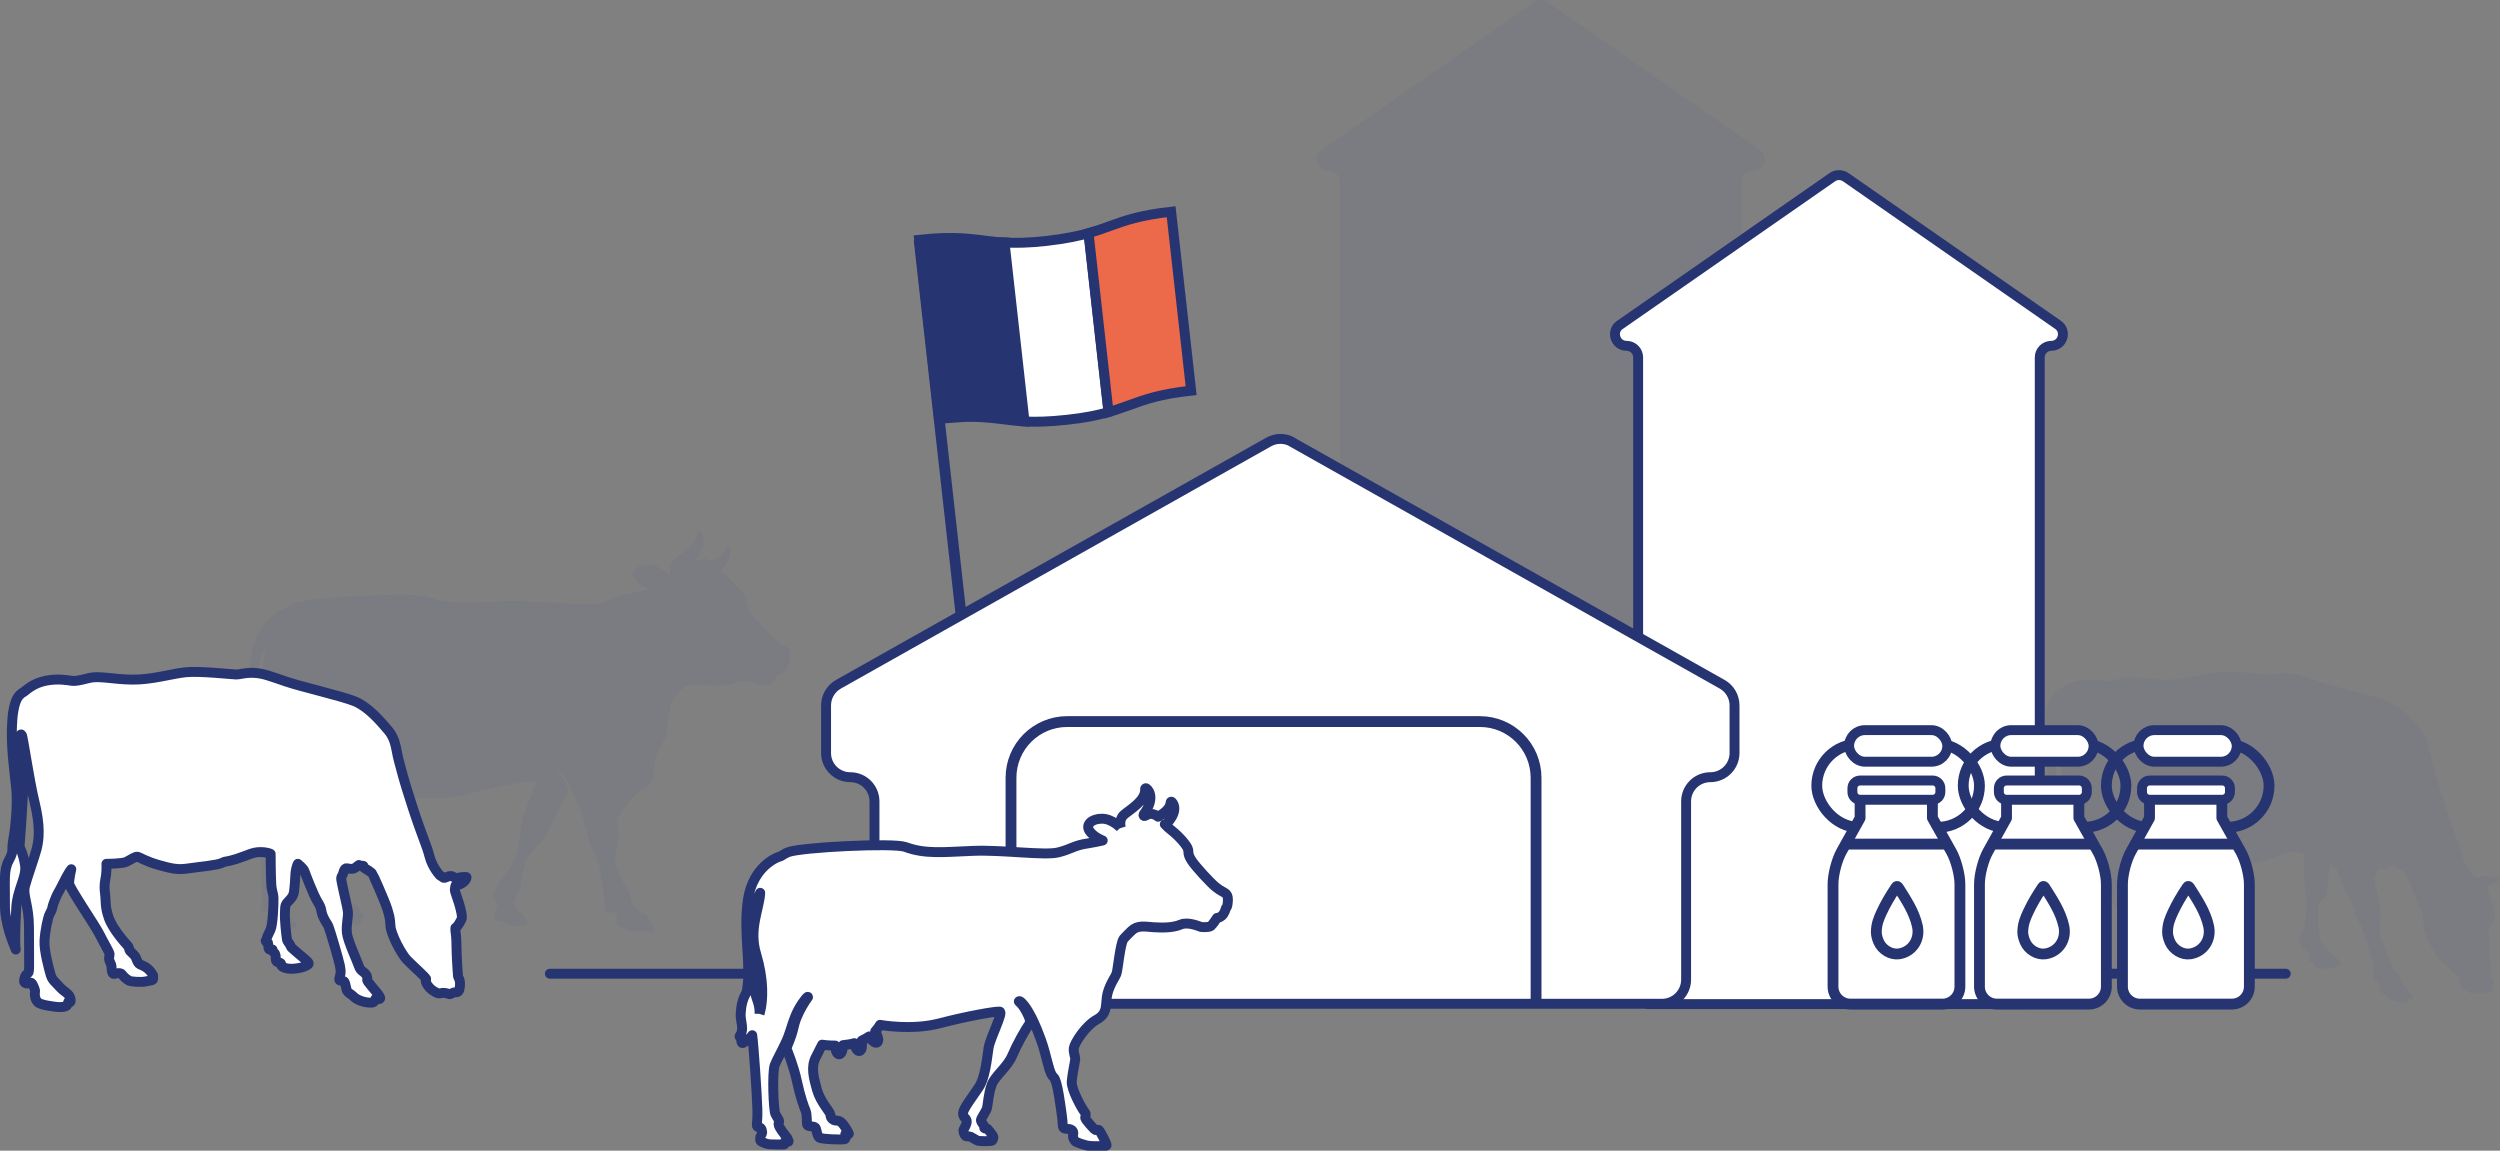
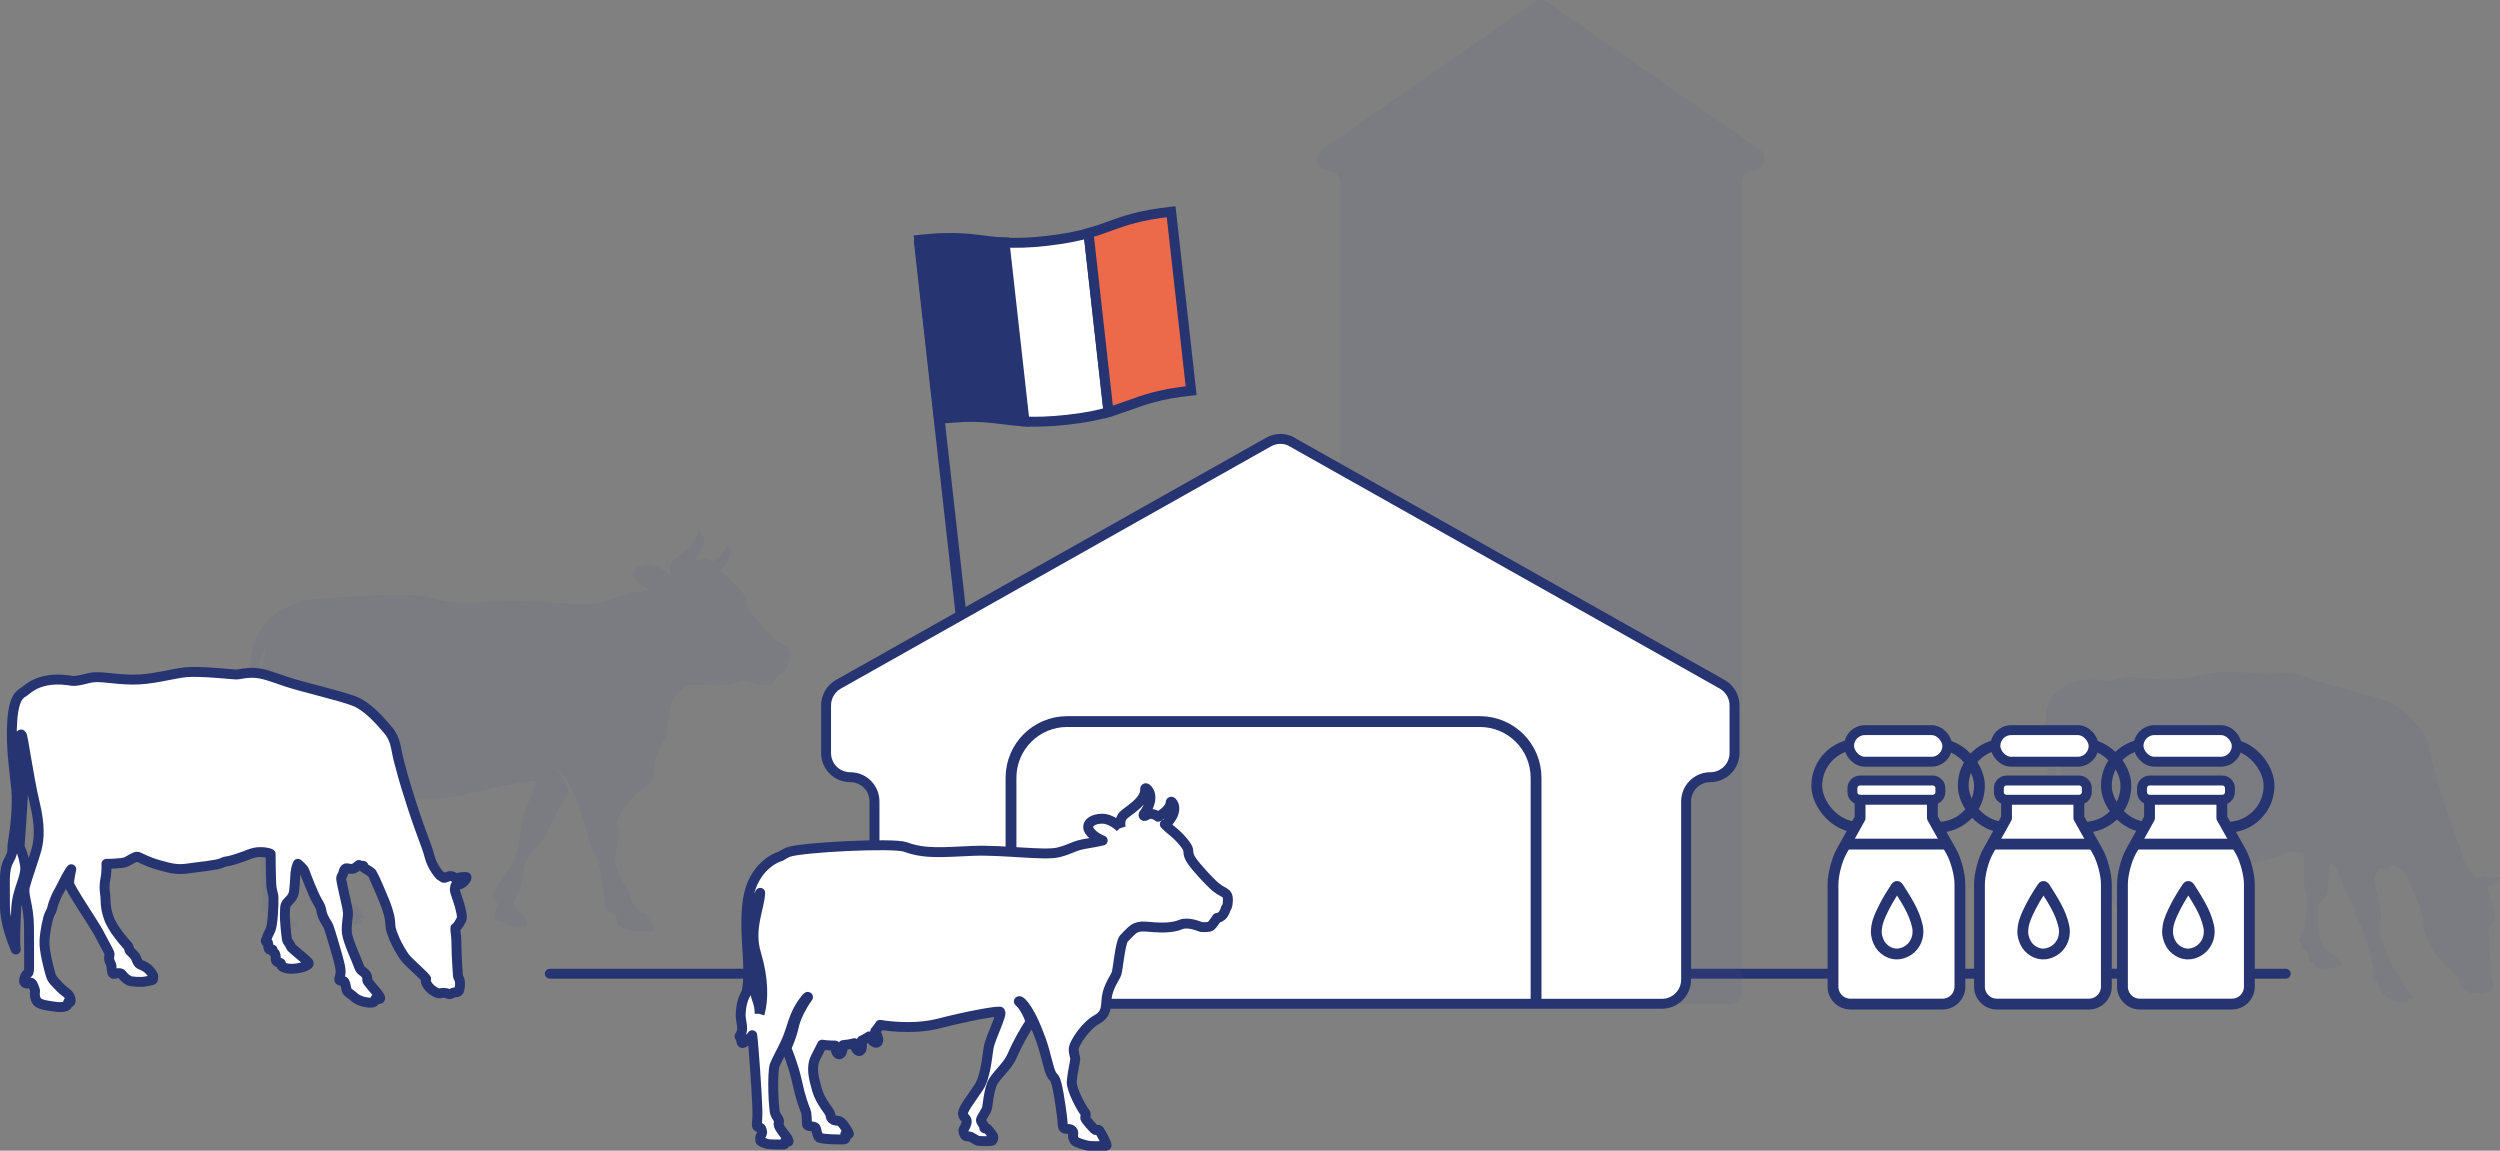
<svg xmlns="http://www.w3.org/2000/svg" viewBox="0 0 166.27 76.53">
  <rect x="0" y="0" width="166.27" height="76.53" fill="#808080" stroke="none" />
  <defs>
    <style>.cls-1,.cls-2,.cls-3{fill:#525f92;}.cls-1,.cls-2,.cls-4{opacity:.1;}.cls-5,.cls-6,.cls-7,.cls-8,.cls-9,.cls-10{fill:#fff;}.cls-5,.cls-11,.cls-12,.cls-8,.cls-13,.cls-9,.cls-10,.cls-14{stroke:#273472;}.cls-5,.cls-11,.cls-8,.cls-10{stroke-linejoin:round;}.cls-5,.cls-8,.cls-13,.cls-9,.cls-14{stroke-width:.66px;}.cls-2,.cls-8{fill-rule:evenodd;}.cls-4{mix-blend-mode:multiply;}.cls-11,.cls-12{fill:none;stroke-width:.72px;}.cls-12,.cls-13,.cls-9,.cls-14{stroke-miterlimit:10;}.cls-7{opacity:.15;}.cls-15{isolation:isolate;}.cls-13{fill:#ec694a;}.cls-10{stroke-linecap:round;stroke-width:.66px;}.cls-14{fill:#273472;}</style>
  </defs>
  <g class="cls-15">
    <g id="Calque_2">
      <g id="Calque_1-2">
        <line class="cls-10" x1="36.57" y1="64.76" x2="152.02" y2="64.76" />
        <g class="cls-4">
          <path class="cls-3" d="m17.63,52.1s.01-.04.02-.06c.27-.95.31-2.52-.27-4.42-.57-1.87.26-3.42.3-4.55-.23.44-.43.94-.53,1.49-.29,1.6.09,4.17.09,5.33,0,1.06.41,1.25.39,2.21m26.97-13.88s-.19-.6.21-.98c.4-.38,1.64-1.04,1.59-1.93,0,0-.02-.06.06-.07.07,0,.82.61-.17,1.96,0,0-.04.09.03.11.07.02.23-.11.39-.14.16-.03.36,0,.58.14.02.01.05.03.07.05.44-.26.9-.6.94-1.08,0,0,0-.05.06-.05.06,0,.62.62-.38,1.64,0,0-.02.03-.02.05,0,0-.04,0-.11-.02.14.15.3.3.51.46.61.48,1.19,1.18,1.23,1.42.05.24-.03.36.26.82.29.46,1.42,1.68,1.8,1.99.38.31.62.35.8.54.18.19.09.75.06.86-.03.11-.1.18-.1.18,0,0-.09.38-.3.56-.22.18-.36.16-.36.16,0,0-.33.51-.46.61-.13.1-.6.09-.73.06-.13-.03-.96-.42-1.51-.18-.55.23-1.3.25-2,.2-.7-.05-1.22-.18-1.69.27-.14.14-.35.35-.58.6-.26.36-.43,2.3-.52,2.58-.09.28-.49.77-.67,1.5-.19.73.09,1.46-.78,1.94-.87.47-1.67,1.74-1.73,2.13-.06.38.12.65.1.88-.02.23-.21,1.04-.26,1.64-.05.6.8,2.1.96,2.27.16.17.03.32.04.45.02.13.66.85.75.89.09.04.2-.04.26,0,.07.04.67,1.11.57,1.17s-.75.05-1.18.04c-.42-.02-1.13-.3-1.18-.37s-.15-.25-.14-.38c.01-.13.09-.32-.1-.45-.19-.14-.52-.02-.6-.16-.09-.15-.03-.33-.12-.95-.09-.62-.33-2.59-.6-2.81-.27-.23-.37-.79-.68-1.95-.31-1.17-.88-2.33-.88-2.33,0,0-.54-1.15-.96-1.4,0,0-.06-.03-.08.01-.03.03.29.15.7,1.06.09.2.14.38.15.53-.38.51-1.05,1.75-1.35,2.46-.36.86-1.29,1.51-1.53,2.16-.25.65-.29,1.53-.36,1.77-.07.24-.44.74-.45.88,0,.14.19.35.21.39.02.04.02.14.03.21.02.07.12.02.18.03.06,0,.51.58.51.65s-.03.18-.08.26c-.05.08-.97.05-1.08.02-.11-.03-.43-.25-.55-.3-.12-.05-.28.02-.38-.06-.09-.09-.2-.34-.12-.49.08-.15.26-.44.21-.64-.04-.2-.28-.24-.27-.57.02-.33.65-1.13,1.16-1.88s.63-2.21.75-2.98c.12-.77,1.14-2.67.83-2.7s-2.38.33-4.49.88-4.44.11-4.44.11c-.1.18-.23.34-.36.48.09.17.25.51.23.7-.04.26-.35.25-.68-.31-.18.13-.37.23-.56.31.03.2.04.52-.04.67-.12.22-.4.12-.52-.48-.28.08-.57.12-.84.15-.01.2-.04.48-.14.61-.16.21-.42.05-.44-.58-.57,0-.98-.07-.98-.07l-.46.91c-.41.75-.17,1.57.08,2.47.26.89.98,1.64,1,1.83.02.19.05.32.25.42.2.09.29-.02.54.16.25.18.64.88.6.91s-.26-.08-.27-.03c-.01.05.1.36-.06.4-.16.04-1.72,0-1.89-.12-.17-.13-.2-.58-.28-.73-.09-.15-.56-.07-.62-.22-.06-.15,0-.78-.12-1.07s-.38-.96-.64-2.17-.71-2.24-.76-2.39c-.05-.15,0-.21,0-.21.58-1.37.41-1.45.74-2.23.22-.54.59-1.14.83-1.47.02-.03-.03-.02-.03-.02-.12.07-.61.68-.92,1.46-.28.69-.39,1.27-.73,2-.33.69-.69,1.34-.81,1.66-.2.55-.09,3.33.05,3.63.15.3.31.45.27.6-.04.15-.05.19.05.42s.66.88.66.93.02.13-.04.13c-.05,0-.27-.03-.28,0,0,.03.06.19-.03.2-.09,0-.96,0-1.13-.02-.18-.02-.52-.16-.6-.22-.08-.07-.05-.35.02-.45.07-.1.08-.21.08-.21-.05-.51-.26-.29-.36-.44-.1-.15.03-.18,0-1.33-.03-1.11-.27-4.65-.38-5.48-.02.02-.04.04-.05.07-.09.17-.19.14-.27.28-.08.14-.18.09-.22.12-.04.03-.14.16-.22.1-.09-.06-.03-.34-.13-.4-.1-.07-.05-.12-.05-.12,0,0,.25-.24.16-.81-.08-.58-.14-.58-.05-1.28.09-.7.39-1.14.39-1.14.41-1.94-.27-4.35.1-6.91.37-2.55,2.24-3.2,2.24-3.2.07-.03.14-.05.2-.07.19-.13.38-.23.59-.31.97-.36,7.82-.71,8.73-.38,1.5.55,2.81.38,5.05.29,2.24-.09,5.36.37,6.38.11,1.02-.26,1.13-.51,2.22-.68.43-.06.8-.15,1.09-.22,0,0,0,0,0,0,0,0-.68-.24-.99-.72-.31-.48.17-.91.93-.91s1.38.68,1.38.68" />
        </g>
        <path class="cls-8" d="m24.17,57.59c-.05-.01-.18,0-.3-.06,0,0-.13.09-.24.18-.11.09-.3.1-.54.04-.24-.05-.23.35-.34.5-.11.15-.04.29.04.73.09.45.32,1.36.35,1.67s-.12.84-.07,1.38c.05.54.7,1.91.8,2.23.1.32.31.34.46.54.15.2.08.31.09.37.01.07.05.13.29.42.23.29.41.46.55.7.14.24-.23.13-.29.14-.05.01.07.31-.45.25-.52-.05-.88-.26-1.01-.41-.13-.14-.41-.24-.46-.45-.05-.21-.08-.39-.13-.5-.05-.11-.19-.09-.3-.11-.11-.02-.03-.19.01-.37.04-.19.04-.25-.03-.65-.08-.39-.66-2.36-.75-2.57-.09-.21-.21-.31-.37-.68-.16-.37-.04-.46-.34-.94-.3-.48-.83-1.89-.89-2.06-.05-.18-.44-.49-.44-.49,0,0-.05.07-.12.37-.07.31-.05.78-.1,1.15-.04.37-.02.57-.33.89-.31.32-.29.32-.31.87-.02.55.1,1.5.12,1.63.02.13,0,.16.11.31.11.14.19.33.19.33,0,0,.04.05.32.29.27.23.69.57.8.7.11.13-.01.19-.24.29-.23.1-.91.23-1.3.09-.39-.14-.18-.25-.29-.32-.11-.07-.34.01-.32-.33.02-.34-.18-.43-.18-.43,0,0,0-.07-.03-.13-.03-.05-.12.01-.2-.01-.09-.02-.09-.21-.09-.36,0-.15-.06-.07-.14-.16-.08-.09.02-.09.04-.2.02-.12.09-.26.25-.59.16-.33.21-1.72.2-2.09-.01-.37-.12-.44-.15-.98-.03-.54-.04-1.98-.04-1.98,0,0-.19-.12-.7-.12s-.83.22-1.59.46c-.76.24-.64.1-.95.26-.32.16-1.61.27-2.27.37-.66.1-1.09.01-1.93-.23-.84-.24-1.24-.5-1.4-.55-.16-.04-.48.21-.76.34-.27.13-1.32.13-1.32.13,0,0,.02.39-.03.77-.05.37-.14.58-.07,1.15.08.57-.02.88.25,1.66.27.78,1.13,1.72,1.25,1.85.12.13.11.3.15.35.04.05.18.16.3.3.12.13.09.15.21.41.12.25.27.21.53.37.25.16.38.33.49.52.11.19-.08.03.01.21.09.18-.16.16-.47.23-.31.07-.95.02-1.1-.04-.14-.07-.39-.27-.48-.42-.09-.14-.38-.08-.52-.04-.13.03-.16-.14-.18-.41-.01-.26-.02-.15-.12-.42-.1-.26,0-.37-.01-.49-.01-.12-.36-.7-.68-1.33-.32-.63-2-3.07-2.01-3.36-.01-.29.14-.95.14-.95,0,0-.1.11-.34.55-.24.44-.38.77-.52.99-.14.22-.37.86-.38.93-.01.07-.04.24-.18.48-.14.24-.33,1.18-.36,1.83-.03.65.3,1.86.41,2.24.11.37.3.47.61.82.32.35.65.43.71.78.07.35-.14.19-.14.19,0,0-.03.07-.08.22-.04.15-.54.16-.77.12-.23-.04-1.04-.11-1.22-.34-.18-.23-.18-.54-.15-.65.03-.12-.1-.39-.19-.55-.09-.16-.26.02-.38-.01-.12-.03-.2-.09-.14-.32.06-.24.14-.27.22-.35.08-.08.07-.05.09-.22.02-.17,0-1.3,0-2.81s-.43-2.18-.27-2.77c.15-.59.61-1.84.78-2.48.16-.64.25-1.51-.14-3.11-.39-1.6-.77-4.44-.86-4.49-.08-.05-.07.02-.08.37-.01.35.2,2.01.18,3.15-.02,1.14-.24,3.94-.24,3.94,0,0,.26.48.37,1.25.11.77-.53,1.58-.59,2.85-.06,1.15-.1,2.38-.03,2.73-.15-.36-.74-1.74-.72-2.99.02-1.54-.11-2.26.26-2.94.37-.68.15-.61.29-1.34.13-.72.31-2.32.2-3.44-.11-1.12-.39-2.9-.26-4.56.13-1.67.6-1.73.8-1.89.2-.15.63-.56,1.44-.72.81-.16,1.5-.02,1.72.01.22.03.5-.02,1.16-.19.66-.16,1.54.09,2.84.11,1.3.02,2.62-.39,3.56-.49.94-.1,3.14.15,3.38.15s.53-.13,1.15-.11c.63.02,1.15.24,2.19.59,1.04.35,3.66.95,4.53,1.3.87.35,1.69,1.29,2.23,1.93.54.64.5,1.28.72,2.07.22.79.22.94.88,2.98.66,2.04.95,2.56,1.14,3.31.19.76.7,1.29.7,1.29,0,0,.2.13.25.16.05.03.09-.02.31-.09.22-.07.29.02.44.08.16.06.18.01.36-.02s.34-.02.39-.02.02.18-.21.36c-.23.18-.5.2-.5.2,0,0-.05.18-.05.26,0,.08.04.25.18.63.14.38.29.98.29,1.18s-.04.2-.17.44c-.13.24-.26.31-.26.31,0,0-.01.04,0,.19.02.14.07.46.07,1.05s.1,1.97.1,1.97c0,0,0,.03.08.19.08.16.07.48.01.71-.06.24-.27.15-.35.18-.08.02-.26.16-.35.11-.09-.05-.22-.06-.32-.08-.1-.02-.29.08-.45.01-.16-.07-.45-.22-.65-.53-.2-.31-.07-.3-.09-.41-.02-.1-.91-.89-1.27-1.26-.36-.37-1.07-1.69-1.1-2.26-.03-.57-.08-.68-.22-1.15-.14-.47-.95-2.29-.99-2.33-.03-.04-.19-.18-.43-.31-.24-.13-.14-.16-.19-.18Z" />
        <path class="cls-2" d="m159.39,57.59c-.05-.01-.18,0-.3-.06,0,0-.13.09-.24.18-.11.09-.3.1-.54.04-.24-.05-.23.35-.34.5-.11.15-.04.29.04.73.09.45.32,1.36.35,1.67s-.12.84-.07,1.38c.05.54.7,1.91.8,2.23.1.32.31.34.46.54.15.2.08.31.09.37.01.07.05.13.29.42.23.29.41.46.55.7.14.24-.23.13-.29.14-.05.01.07.31-.45.25-.52-.05-.88-.26-1.01-.41-.13-.14-.41-.24-.46-.45-.05-.21-.08-.39-.13-.5-.05-.11-.19-.09-.3-.11-.11-.02-.03-.19.01-.37.04-.19.04-.25-.03-.65-.08-.39-.66-2.36-.75-2.57-.09-.21-.21-.31-.37-.68-.16-.37-.04-.46-.34-.94-.3-.48-.83-1.89-.89-2.06-.05-.18-.44-.49-.44-.49,0,0-.05.07-.12.37-.07.31-.05.78-.1,1.15-.04.37-.02.57-.33.89-.31.32-.29.32-.31.87-.02.55.1,1.5.12,1.63.02.13,0,.16.11.31.11.14.19.33.19.33,0,0,.04.05.32.29.27.23.69.57.8.7.11.13-.01.19-.24.29-.23.1-.91.23-1.3.09-.39-.14-.18-.25-.29-.32-.11-.07-.34.01-.32-.33.02-.34-.18-.43-.18-.43,0,0,0-.07-.03-.13-.03-.05-.12.01-.2-.01-.09-.02-.09-.21-.09-.36,0-.15-.06-.07-.14-.16-.08-.09.02-.09.04-.2.02-.12.09-.26.25-.59.16-.33.21-1.72.2-2.09-.01-.37-.12-.44-.15-.98-.03-.54-.04-1.98-.04-1.98,0,0-.19-.12-.7-.12s-.83.22-1.59.46c-.76.24-.64.1-.95.26-.32.16-1.61.27-2.27.37-.66.1-1.09.01-1.93-.23-.84-.24-1.24-.5-1.4-.55-.16-.04-.48.21-.76.34-.27.13-1.32.13-1.32.13,0,0,.02.39-.03.77-.05.37-.14.58-.07,1.15.08.57-.02.88.25,1.66.27.78,1.13,1.72,1.25,1.85.12.13.11.3.15.35.04.05.18.16.3.3.12.13.09.15.21.41.12.25.27.21.53.37.25.16.38.33.49.52.11.19-.08.03.01.21.09.18-.16.16-.47.23-.31.07-.95.02-1.1-.04-.14-.07-.39-.27-.48-.42-.09-.14-.38-.08-.52-.04-.13.03-.16-.14-.18-.41-.01-.26-.02-.15-.12-.42-.1-.26,0-.37-.01-.49-.01-.12-.36-.7-.68-1.33-.32-.63-2-3.07-2.01-3.36-.01-.29.14-.95.14-.95,0,0-.1.11-.34.55-.24.44-.38.77-.52.99-.14.22-.37.86-.38.93-.01.07-.04.24-.18.48-.14.24-.33,1.18-.36,1.83-.03.65.3,1.86.41,2.24.11.37.3.47.61.82.32.35.65.43.71.78.07.35-.14.19-.14.19,0,0-.03.07-.08.22-.04.15-.54.16-.77.12-.23-.04-1.04-.11-1.22-.34-.18-.23-.18-.54-.15-.65.03-.12-.1-.39-.19-.55-.09-.16-.26.02-.38-.01-.12-.03-.2-.09-.14-.32.06-.24.14-.27.22-.35.08-.08.07-.05.09-.22.02-.17,0-1.3,0-2.81s-.43-2.18-.27-2.77c.15-.59.61-1.84.78-2.48.16-.64.25-1.51-.14-3.11-.39-1.6-.77-4.44-.86-4.49-.08-.05-.07.02-.08.37-.01.35.2,2.01.18,3.15-.02,1.14-.24,3.94-.24,3.94,0,0,.26.48.37,1.25.11.77-.53,1.58-.59,2.85-.06,1.15-.1,2.38-.03,2.73-.15-.36-.74-1.74-.72-2.99.02-1.54-.11-2.26.26-2.94.37-.68.15-.61.29-1.34.13-.72.31-2.32.2-3.44-.11-1.12-.39-2.9-.26-4.56.13-1.67.6-1.73.8-1.89.2-.15.63-.56,1.44-.72.81-.16,1.5-.02,1.72.01.22.03.5-.02,1.16-.19.66-.16,1.54.09,2.84.11,1.3.02,2.62-.39,3.56-.49.94-.1,3.14.15,3.38.15s.53-.13,1.15-.11c.63.02,1.15.24,2.19.59,1.04.35,3.66.95,4.53,1.3.87.35,1.69,1.29,2.23,1.93.54.64.5,1.28.72,2.07.22.79.22.94.88,2.98.66,2.04.95,2.56,1.14,3.31.19.76.7,1.29.7,1.29,0,0,.2.13.25.16.05.03.09-.02.31-.09.22-.07.29.02.44.08.16.06.18.01.36-.02s.34-.02.39-.02.02.18-.21.36c-.23.18-.5.2-.5.2,0,0-.05.18-.05.26,0,.08.04.25.18.63.14.38.29.98.29,1.18s-.04.2-.17.44c-.13.24-.26.31-.26.31,0,0-.01.04,0,.19.02.14.07.46.07,1.05s.1,1.97.1,1.97c0,0,0,.03.08.19.08.16.07.48.01.71-.06.24-.27.15-.35.18-.08.02-.26.16-.35.11-.09-.05-.22-.06-.32-.08-.1-.02-.29.08-.45.01-.16-.07-.45-.22-.65-.53-.2-.31-.07-.3-.09-.41-.02-.1-.91-.89-1.27-1.26-.36-.37-1.07-1.69-1.1-2.26-.03-.57-.08-.68-.22-1.15-.14-.47-.95-2.29-.99-2.33-.03-.04-.19-.18-.43-.31-.24-.13-.14-.16-.19-.18Z" />
        <path class="cls-1" d="m87.92,9.96L102.04.14c.26-.18.61-.18.88,0l14.12,9.82c.62.43.31,1.4-.44,1.4h0c-.42,0-.77.34-.77.77v53.88c0,.42-.34.77-.77.77h-25.17c-.42,0-.77-.34-.77-.77V12.13c0-.42-.34-.77-.77-.77h0c-.75,0-1.06-.97-.44-1.4Z" />
-         <path class="cls-5" d="m107.75,21.6l14.12-9.82c.26-.18.61-.18.88,0l14.12,9.82c.62.43.31,1.4-.44,1.4h0c-.42,0-.77.34-.77.77v42.24c0,.42-.34.77-.77.77h-25.17c-.42,0-.77-.34-.77-.77V23.77c0-.42-.34-.77-.77-.77h0c-.75,0-1.06-.97-.44-1.4Z" />
        <path class="cls-5" d="m85.93,29.4l28.61,16.11c.51.29.82.82.82,1.41v3.16c0,.89-.72,1.61-1.61,1.61h0c-.89,0-1.61.72-1.61,1.61v11.85c0,.89-.72,1.61-1.61,1.61h-50.76c-.89,0-1.61-.72-1.61-1.61v-11.85c0-.89-.72-1.61-1.61-1.61h0c-.89,0-1.61-.72-1.61-1.61v-3.16c0-.58.31-1.12.82-1.41l28.61-16.11c.49-.28,1.09-.28,1.58,0Z" />
        <path class="cls-11" d="m102.16,66.78v-15.05c0-2.07-1.67-3.74-3.74-3.74h-27.44c-2.07,0-3.74,1.67-3.74,3.74v15.05" />
        <rect class="cls-11" x="130.57" y="49.49" width="10.82" height="5.53" rx="2.77" ry="2.77" />
        <rect class="cls-5" x="132.71" y="48.56" width="6.53" height="2.1" rx="1.05" ry="1.05" />
        <path class="cls-7" d="m138.8,52.42v.26c0,.28-.23.51-.51.51h-4.83c-.28,0-.51-.23-.51-.51v-.26c0-.28.23-.51.51-.51h4.83c.28,0,.51.23.51.51Z" />
        <path class="cls-6" d="m138.26,53.19v1.21l1.26,2.24c.31.55.57,1.53.57,2.17v6.81c0,.64-.52,1.16-1.16,1.16h-6.12c-.64,0-1.16-.52-1.16-1.16v-6.81c0-.64.25-1.61.56-2.17l1.24-2.23v-1.21" />
        <path class="cls-11" d="m138.26,53.19v1.21l1.26,2.24c.31.55.57,1.53.57,2.17v6.81c0,.64-.52,1.16-1.16,1.16h-6.12c-.64,0-1.16-.52-1.16-1.16v-6.81c0-.64.25-1.61.56-2.17l1.24-2.23v-1.21" />
        <path class="cls-5" d="m133.45,53.19c-.28,0-.51-.23-.51-.51v-.26c0-.28.23-.51.51-.51h4.83c.28,0,.51.23.51.51v.26c0,.28-.23.51-.51.51h-4.83Z" />
        <line class="cls-11" x1="132.49" y1="56.14" x2="139.24" y2="56.14" />
        <rect class="cls-11" x="140.09" y="49.49" width="10.82" height="5.53" rx="2.77" ry="2.77" />
        <rect class="cls-5" x="142.23" y="48.56" width="6.53" height="2.1" rx="1.05" ry="1.05" />
        <path class="cls-7" d="m148.31,52.42v.26c0,.28-.23.51-.51.51h-4.83c-.28,0-.51-.23-.51-.51v-.26c0-.28.23-.51.51-.51h4.83c.28,0,.51.23.51.51Z" />
        <path class="cls-6" d="m147.77,53.19v1.21l1.26,2.24c.31.55.57,1.53.57,2.17v6.81c0,.64-.52,1.16-1.16,1.16h-6.12c-.64,0-1.16-.52-1.16-1.16v-6.81c0-.64.25-1.61.56-2.17l1.24-2.23v-1.21" />
        <path class="cls-11" d="m147.77,53.19v1.21l1.26,2.24c.31.55.57,1.53.57,2.17v6.81c0,.64-.52,1.16-1.16,1.16h-6.12c-.64,0-1.16-.52-1.16-1.16v-6.81c0-.64.25-1.61.56-2.17l1.24-2.23v-1.21" />
        <path class="cls-5" d="m142.97,53.19c-.28,0-.51-.23-.51-.51v-.26c0-.28.23-.51.51-.51h4.83c.28,0,.51.23.51.51v.26c0,.28-.23.51-.51.51h-4.83Z" />
        <line class="cls-11" x1="142.01" y1="56.14" x2="148.76" y2="56.14" />
        <rect class="cls-11" x="120.83" y="49.49" width="10.82" height="5.53" rx="2.77" ry="2.77" />
        <rect class="cls-5" x="122.98" y="48.56" width="6.53" height="2.1" rx="1.05" ry="1.05" />
        <path class="cls-7" d="m129.06,52.42v.26c0,.28-.23.51-.51.51h-4.83c-.28,0-.51-.23-.51-.51v-.26c0-.28.23-.51.51-.51h4.83c.28,0,.51.23.51.51Z" />
        <path class="cls-6" d="m128.52,53.19v1.21l1.26,2.24c.31.55.57,1.53.57,2.17v6.81c0,.64-.52,1.16-1.16,1.16h-6.12c-.64,0-1.16-.52-1.16-1.16v-6.81c0-.64.25-1.61.56-2.17l1.24-2.23v-1.21" />
        <path class="cls-11" d="m128.52,53.19v1.21l1.26,2.24c.31.55.57,1.53.57,2.17v6.81c0,.64-.52,1.16-1.16,1.16h-6.12c-.64,0-1.16-.52-1.16-1.16v-6.81c0-.64.25-1.61.56-2.17l1.24-2.23v-1.21" />
        <path class="cls-5" d="m123.71,53.19c-.28,0-.51-.23-.51-.51v-.26c0-.28.23-.51.51-.51h4.83c.28,0,.51.23.51.51v.26c0,.28-.23.51-.51.51h-4.83Z" />
        <line class="cls-11" x1="122.75" y1="56.14" x2="129.5" y2="56.14" />
        <g id="asIneb.tif">
          <path class="cls-11" d="m124.79,62.01c0,.14.05.39.15.62.23.54.83.89,1.36.81.87-.13,1.42-.95,1.22-1.85-.21-.95-.75-1.75-1.26-2.56-.1-.15-.15-.04-.2.04-.34.51-.65,1.03-.91,1.59-.18.39-.36.79-.36,1.35Z" />
        </g>
        <g id="asIneb.tif-2">
          <path class="cls-11" d="m134.53,62.01c0,.14.05.39.15.62.23.54.83.89,1.36.81.87-.13,1.42-.95,1.22-1.85-.21-.95-.75-1.75-1.26-2.56-.1-.15-.15-.04-.2.04-.34.51-.65,1.03-.91,1.59-.18.39-.36.79-.36,1.35Z" />
        </g>
        <g id="asIneb.tif-3">
          <path class="cls-11" d="m144.16,62.01c0,.14.05.39.15.62.23.54.83.89,1.36.81.87-.13,1.42-.95,1.22-1.85-.21-.95-.75-1.75-1.26-2.56-.1-.15-.15-.04-.2.04-.34.51-.65,1.03-.91,1.59-.18.39-.36.79-.36,1.35Z" />
        </g>
        <line class="cls-12" x1="61.13" y1="15.95" x2="63.92" y2="40.9" />
        <path class="cls-14" d="m66.81,16.13l1.33,11.9c-1.38-.08-2.25-.34-3.96-.3,0,0-.01,0-.02,0l-1.7.12-1.33-11.9c.66-.07,1.21-.11,1.7-.12,0,0,.01,0,.02,0,1.71-.04,2.57.22,3.95.3Z" />
        <path class="cls-9" d="m72.39,15.51l1.33,11.9c-.7.2-1.55.38-2.76.51s-2.09.15-2.82.11l-1.33-11.9c.73.04,1.6.03,2.82-.11s2.06-.32,2.76-.51Z" />
        <path class="cls-13" d="m77.89,14.08l1.33,11.9c-2.09.23-3.1.6-4.12.97-.43.15-.86.31-1.37.46l-1.33-11.9c.51-.15.94-.3,1.37-.46h0c1.02-.37,2.04-.74,4.12-.97Z" />
        <path class="cls-5" d="m50.51,67.43s.01-.03.02-.05c.24-.85.27-2.24-.24-3.94-.51-1.66.23-3.05.27-4.06-.21.39-.38.84-.47,1.33-.26,1.42.08,3.72.08,4.75,0,.94.37,1.11.35,1.97m24.03-12.36s-.17-.54.19-.87c.36-.33,1.47-.93,1.42-1.72,0,0-.01-.05.05-.06.07,0,.73.54-.15,1.75,0,0-.03.08.03.1.06.02.21-.1.35-.13.14-.03.32,0,.52.13.02.01.04.03.06.05.39-.23.81-.53.84-.96,0,0,0-.05.05-.04.06,0,.56.55-.33,1.47,0,0-.01.02-.01.05,0,0-.04,0-.1-.02.12.13.27.27.45.41.54.42,1.06,1.05,1.1,1.27.04.22-.03.32.23.73.26.41,1.26,1.49,1.61,1.77.34.28.55.31.71.48.16.17.08.67.05.77-.03.1-.09.16-.09.16,0,0-.08.34-.27.5-.19.16-.32.14-.32.14,0,0-.29.45-.41.54-.12.09-.53.08-.65.06-.11-.03-.86-.37-1.35-.16-.49.21-1.16.22-1.78.18-.62-.04-1.09-.16-1.5.24-.13.12-.32.31-.52.53-.23.32-.38,2.04-.47,2.3-.08.25-.43.68-.6,1.33-.17.65.08,1.3-.7,1.73-.77.42-1.48,1.55-1.54,1.89-.05.34.11.58.09.78-.02.2-.19.93-.23,1.46-.04.54.71,1.87.86,2.03.14.16.02.28.04.4.01.11.59.76.67.79.08.03.17-.03.23,0,.06.03.59.99.51,1.04s-.67.05-1.05.03c-.38-.02-1.01-.27-1.05-.33s-.14-.22-.13-.34c.01-.12.08-.28-.09-.4-.17-.12-.46-.02-.54-.15-.08-.13-.03-.29-.11-.84-.08-.55-.29-2.3-.54-2.51-.24-.2-.33-.7-.61-1.74s-.78-2.07-.78-2.07c0,0-.48-1.03-.86-1.25,0,0-.05-.02-.07.01-.02.03.26.13.63.94.08.18.12.33.13.48-.34.45-.94,1.56-1.2,2.19-.32.76-1.14,1.34-1.36,1.92-.22.58-.26,1.37-.32,1.58-.06.21-.39.66-.4.78,0,.13.17.31.19.35.02.03.02.12.03.18.02.06.11.02.16.02.05,0,.45.51.45.58s-.02.16-.07.23c-.05.07-.86.05-.96.02-.1-.03-.38-.22-.49-.27-.11-.05-.25.02-.34-.06-.08-.08-.18-.3-.11-.44.07-.13.23-.39.19-.57-.04-.18-.25-.21-.24-.51.02-.29.58-1.01,1.03-1.68.46-.67.56-1.97.67-2.65.11-.68,1.01-2.38.74-2.41s-2.12.29-4,.78-3.96.1-3.96.1c-.09.16-.2.3-.32.43.08.15.23.45.2.62-.03.23-.31.22-.6-.28-.16.11-.33.2-.5.28.02.18.04.46-.03.6-.11.2-.36.11-.46-.43-.25.07-.51.11-.75.13-.01.18-.04.43-.13.54-.14.18-.38.04-.39-.51-.51,0-.87-.06-.87-.06l-.41.81c-.36.67-.15,1.4.07,2.2.23.8.87,1.46.89,1.63.01.17.04.28.22.37.18.08.26-.02.48.14.22.16.57.79.53.81s-.23-.07-.24-.02c-.01.04.09.32-.05.35-.14.04-1.53,0-1.68-.11-.15-.11-.17-.52-.25-.65-.08-.13-.5-.07-.55-.19-.05-.13,0-.69-.11-.95s-.34-.86-.57-1.93c-.23-1.07-.63-2-.67-2.13-.04-.13,0-.19,0-.19.52-1.22.37-1.29.66-1.99.2-.48.52-1.02.74-1.31.02-.02-.03-.02-.03-.02-.1.06-.54.61-.82,1.3-.25.61-.34,1.13-.65,1.78-.29.62-.62,1.19-.72,1.48-.17.49-.08,2.97.05,3.23.13.27.28.4.24.53-.04.13-.05.17.05.37s.59.79.59.83.01.12-.03.12c-.05,0-.24-.03-.25,0,0,.03.05.17-.03.18-.08,0-.85,0-1.01-.02-.16-.02-.46-.14-.53-.2-.07-.06-.05-.31.02-.4.06-.09.07-.19.07-.19-.05-.46-.23-.26-.32-.39-.09-.13.03-.16,0-1.19-.03-.99-.24-4.15-.34-4.88-.02.02-.04.04-.05.06-.08.16-.17.12-.24.25-.07.12-.16.08-.19.11-.04.03-.12.14-.2.09-.08-.06-.02-.3-.11-.36-.09-.06-.04-.11-.04-.11,0,0,.22-.21.14-.73-.07-.52-.12-.52-.04-1.14.08-.62.35-1.01.35-1.01.36-1.73-.24-3.88.09-6.15.33-2.27,2-2.85,2-2.85.06-.03.12-.04.18-.06.17-.11.34-.21.52-.28.86-.32,6.97-.63,7.77-.34,1.33.49,2.5.34,4.5.26,2-.08,4.77.33,5.68.1.91-.23,1.01-.46,1.98-.6.38-.06.71-.13.97-.19,0,0,0,0,0,0,0,0-.6-.22-.88-.64s.15-.81.83-.81,1.23.6,1.23.6" />
      </g>
    </g>
  </g>
</svg>